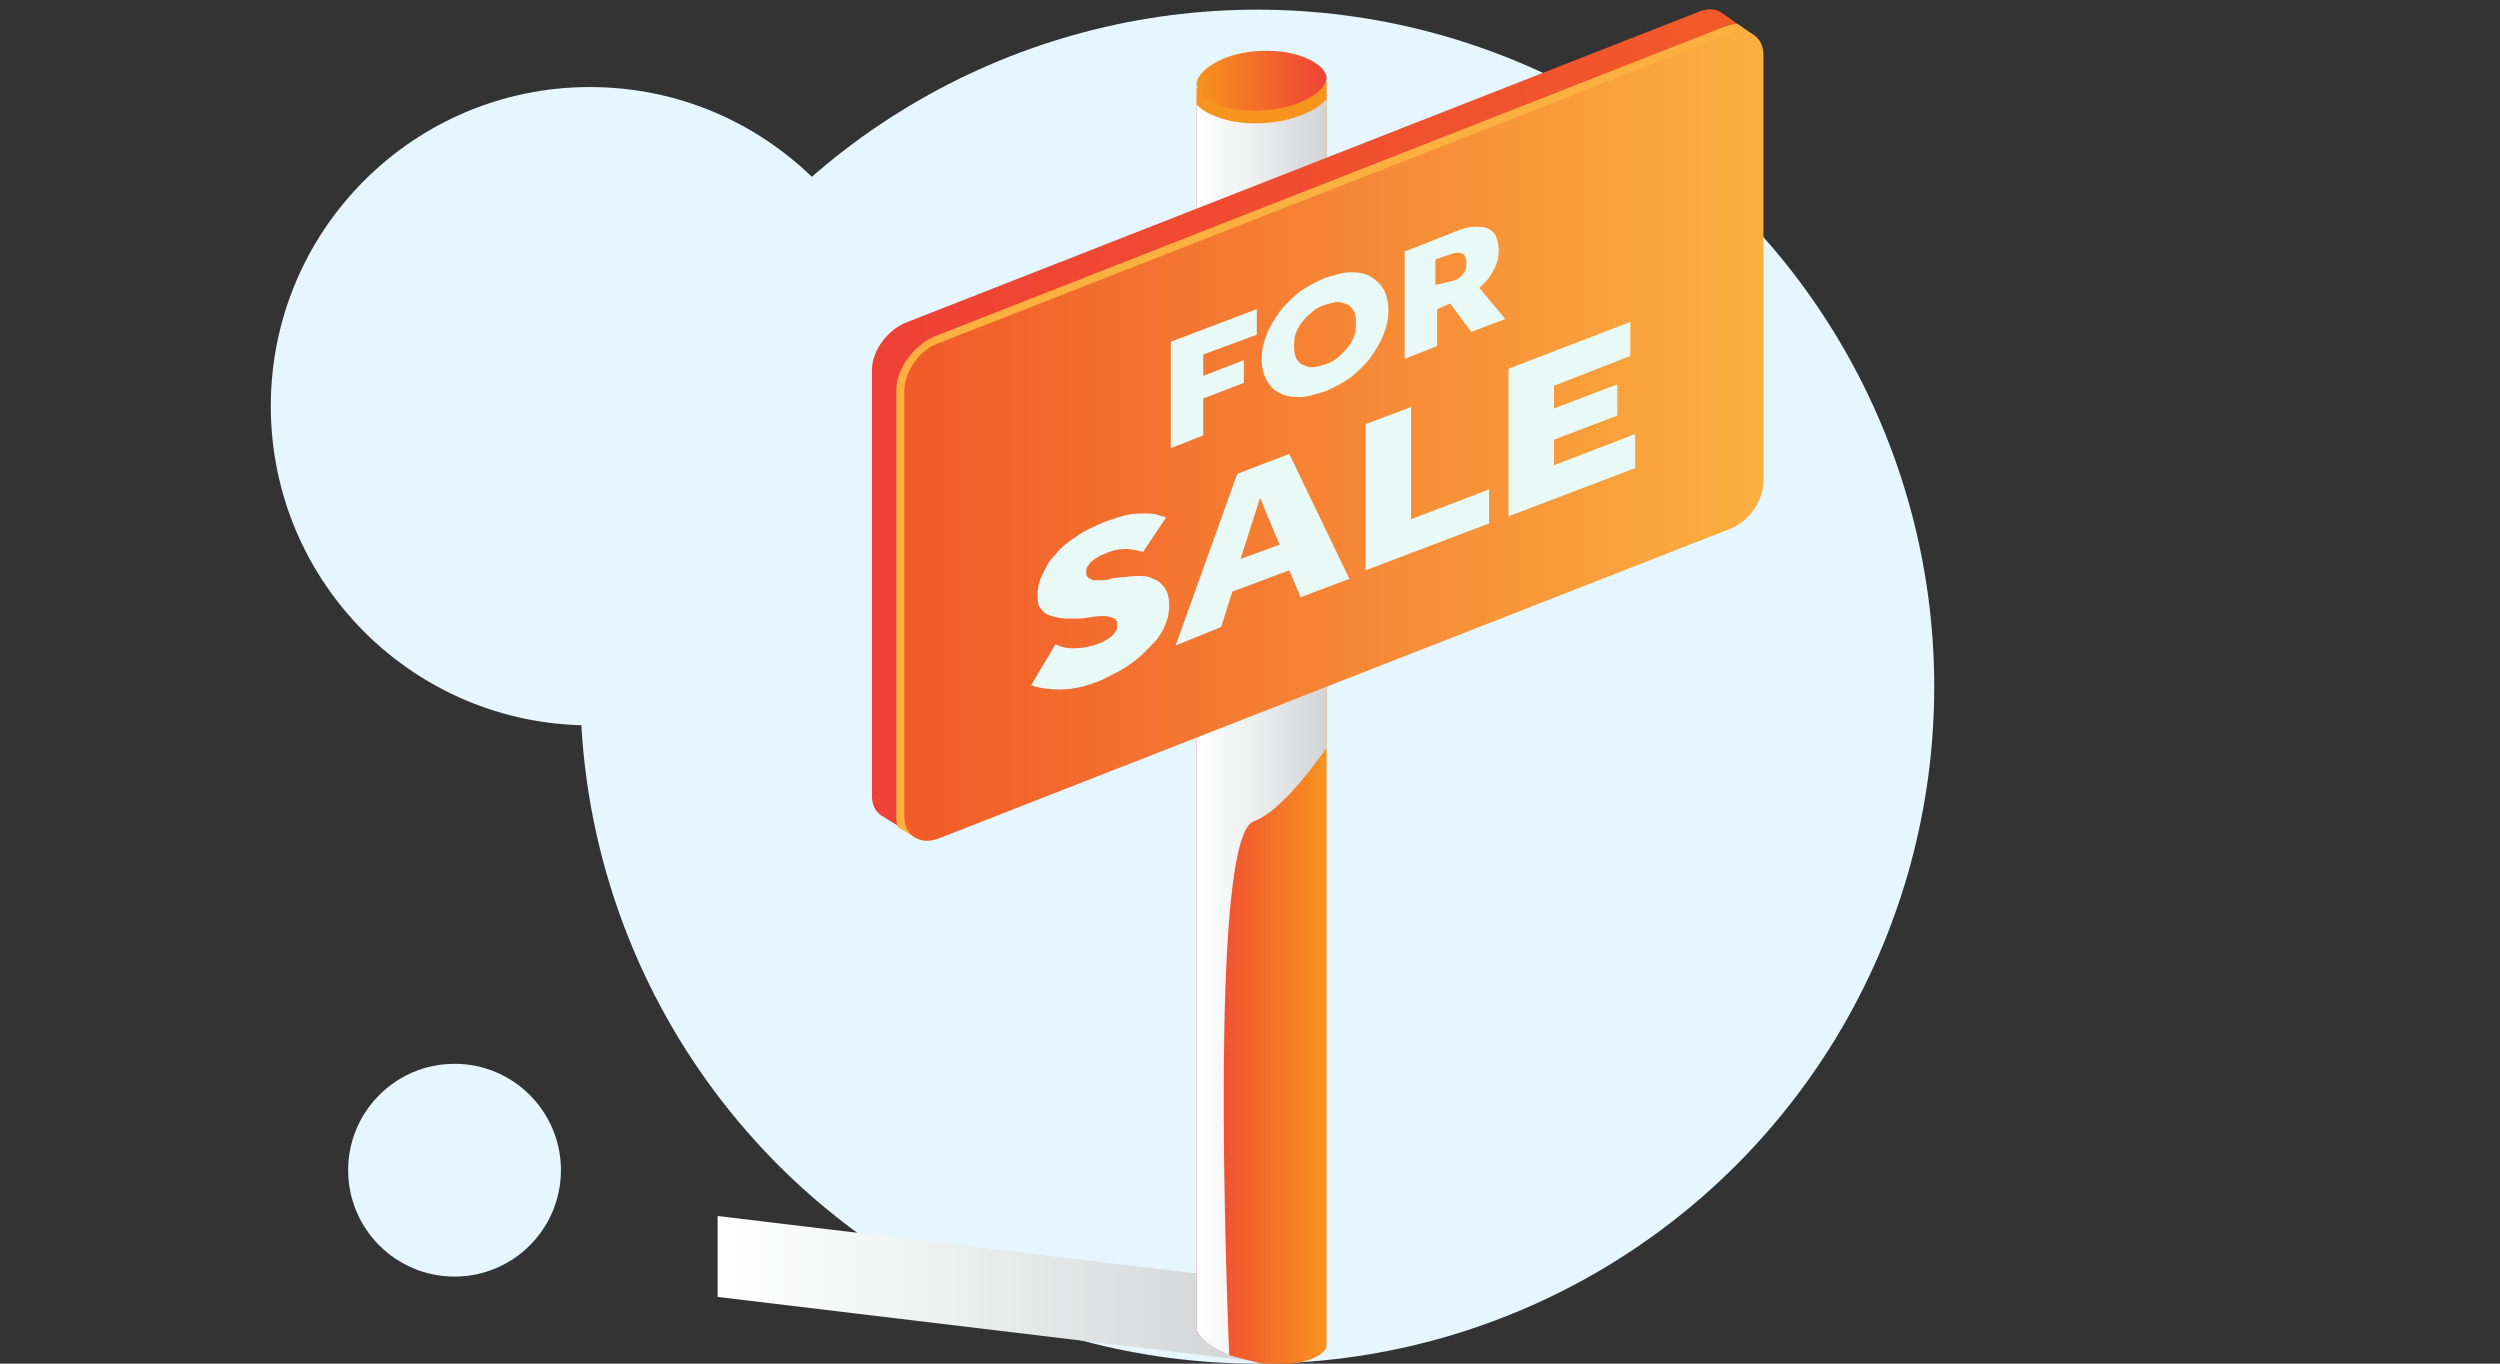
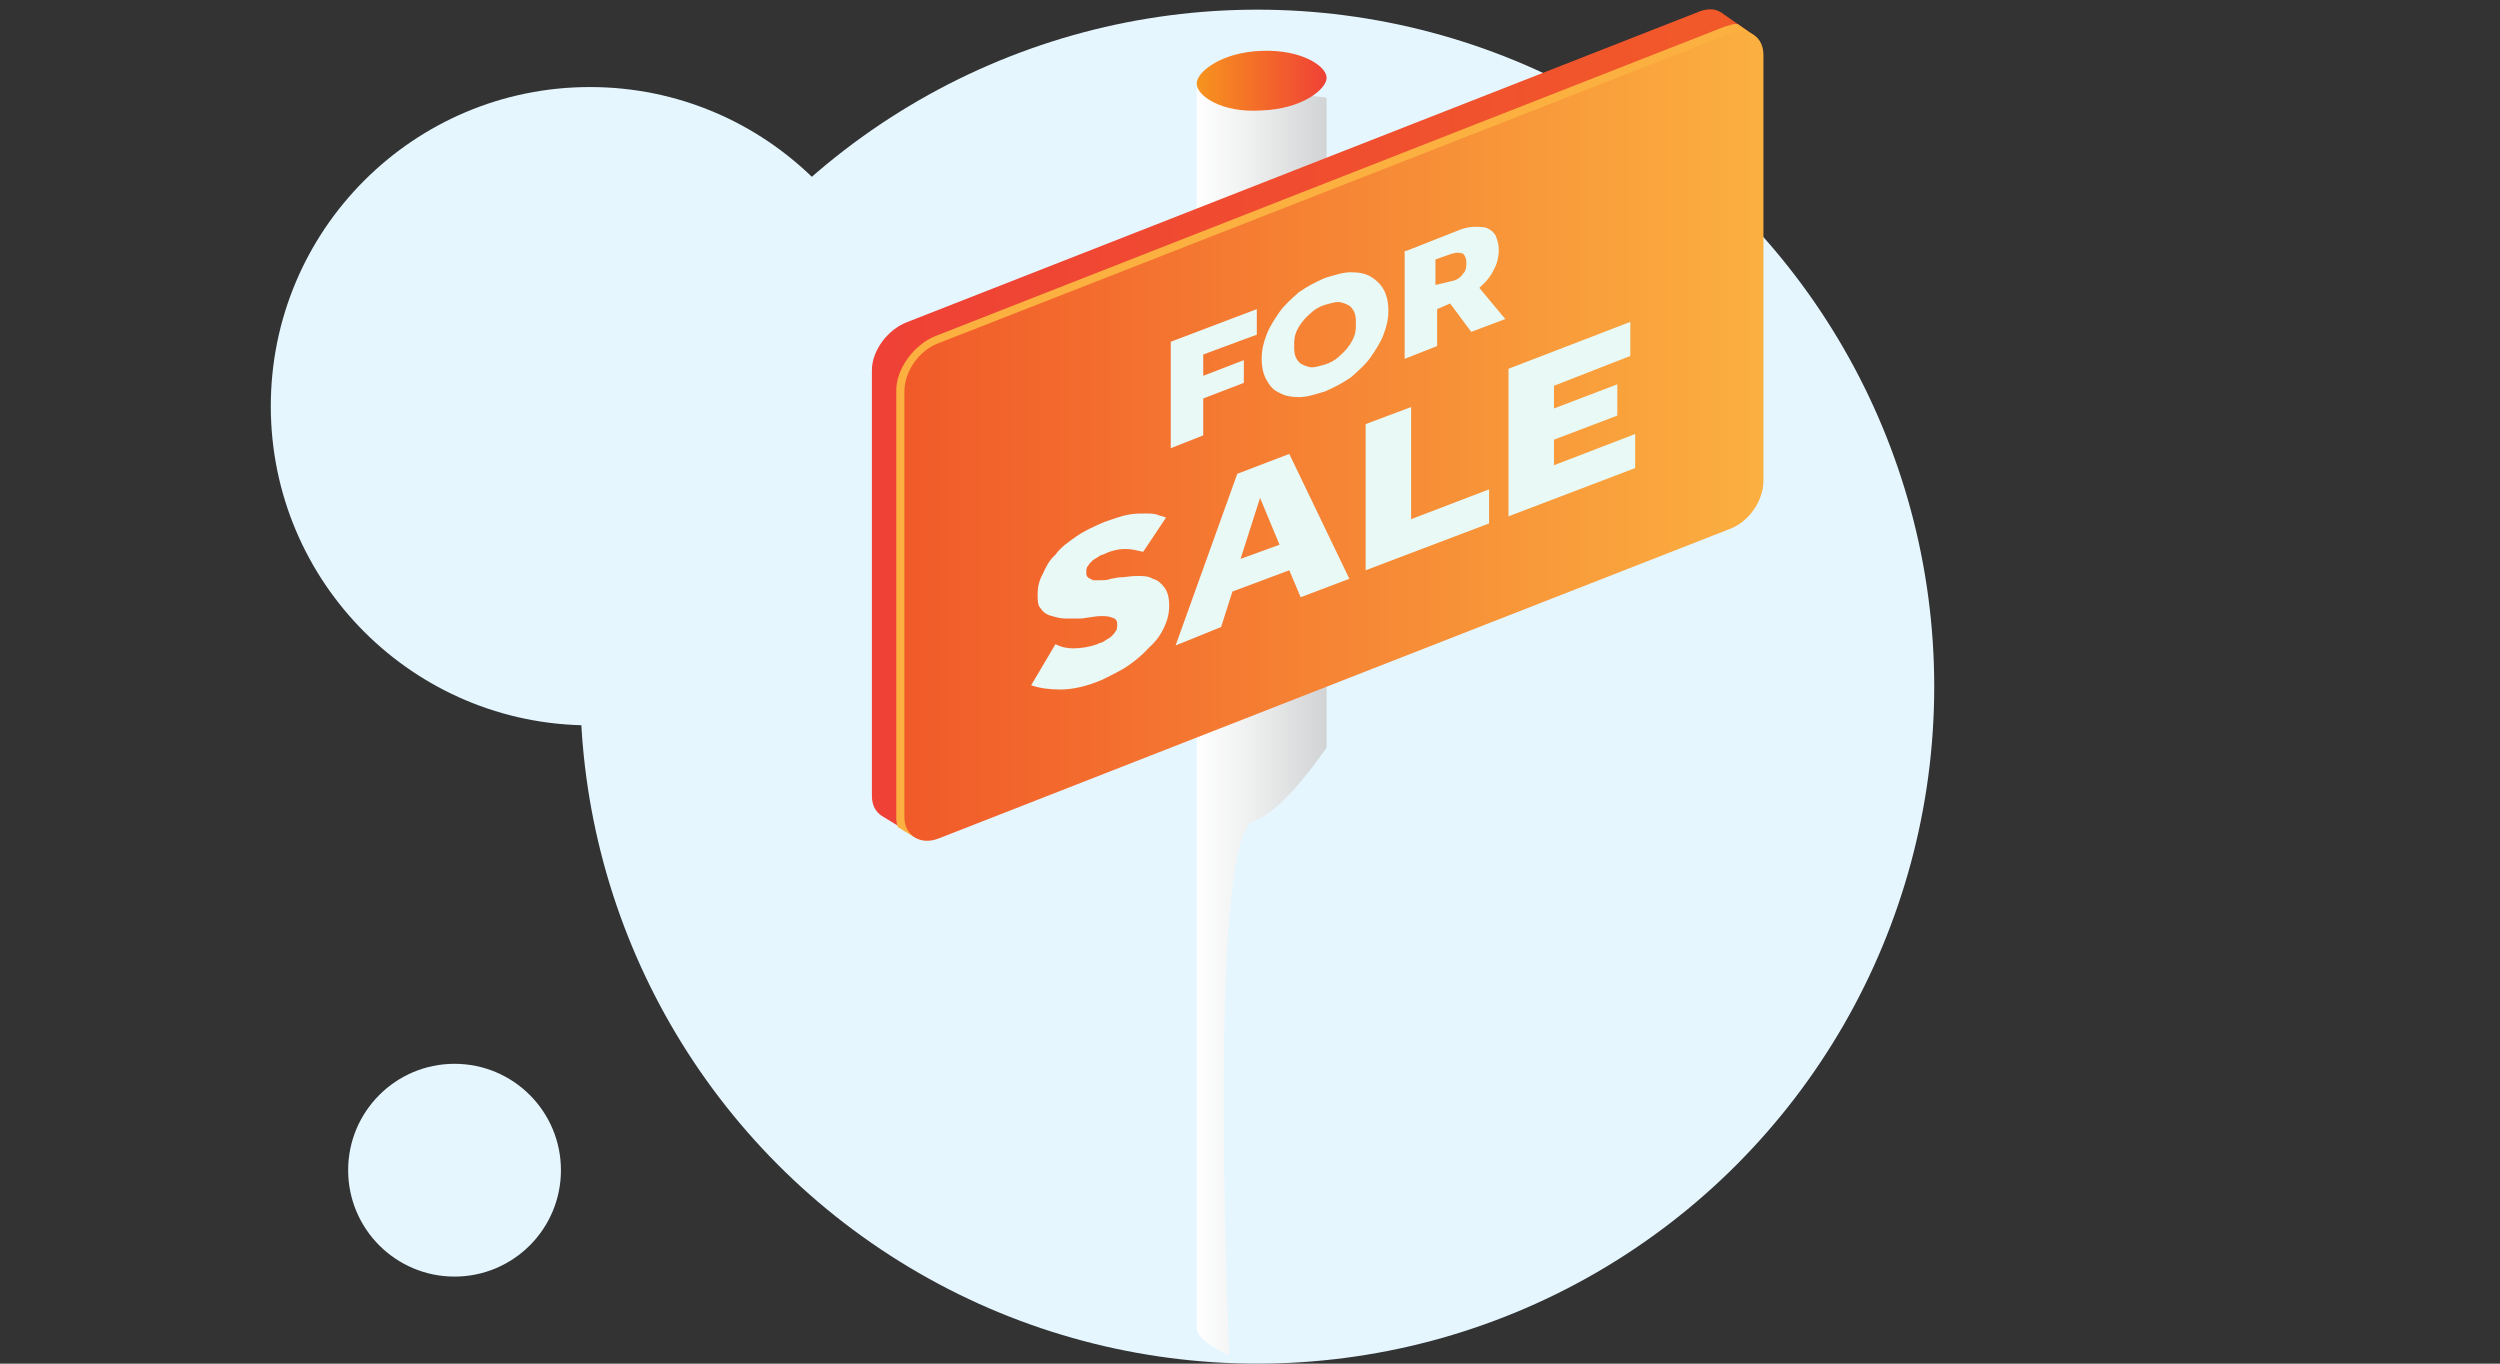
<svg xmlns="http://www.w3.org/2000/svg" width="88" height="48" viewBox="0 0 88 48" fill="none">
  <rect x="0" y="0" width="88" height="48" fill="#333333" stroke="none" />
  <circle cx="44.255" cy="24.17" r="23.83" fill="#E5F6FF" />
  <circle cx="20.766" cy="14.298" r="11.234" fill="#E5F6FF" />
  <circle cx="16" cy="41.191" r="3.745" fill="#E5F6FF" />
  <g clip-path="url(#clip0)">
-     <path d="M25.261 42.804l19.15 2.298v2.848l-19.15-2.298v-2.848z" fill="url(#paint0_linear)" />
-     <path d="M42.124 2.888V46.751c0 .25.4.649 1.143.949.343.1.743.2 1.143.3 1.429.15 2.287-.3 2.287-.649V3.438l-4.573-.55z" fill="url(#paint1_linear)" />
    <path d="M42.124 2.888V46.751c0 .25.4.649 1.143.949-.229-5.895-.514-18.285.857-18.784.8-.3 1.772-1.449 2.572-2.598V3.438l-4.573-.55z" fill="url(#paint2_linear)" />
-     <path d="M42.124 3.088v.6c.4.4 1.258.699 2.287.649 1.029-.05 1.886-.4 2.287-.849v-.6l-4.573.2z" fill="#F7941E" />
    <path d="M44.41 1.789c-1.429.05-2.287.749-2.287 1.149 0 .45.915 1.049 2.287.949 1.429-.05 2.287-.749 2.287-1.149s-.858-.999-2.287-.949z" fill="url(#paint3_linear)" />
    <path d="M30.691 13.03v14.987c0 .3.114.549.343.699l.572.35.572.35 1.543-1.449 25.952-10.191c.686-.25 1.2-.999 1.2-1.699V3.038l.858-1.798-.572-.4-.572-.4c-.229-.15-.514-.15-.857 0L31.949 11.331c-.686.25-1.258.999-1.258 1.699z" fill="url(#paint4_linear)" />
    <path d="M31.549 13.729v14.987c0 .15 0 .25.057.4l.572.35 1.543-1.449 25.952-10.191c.686-.25 1.2-.999 1.2-1.698V3.038l.857-1.798-.572-.4c-.172 0-.286.05-.457.1L32.921 11.831c-.743.3-1.372 1.149-1.372 1.898z" fill="#FBB040" />
    <path d="M33.035 29.516l27.838-10.891c.686-.25 1.2-.999 1.2-1.699V1.939c0-.649-.514-.999-1.2-.749L33.035 12.08c-.686.25-1.2.999-1.2 1.699v14.987c0 .649.572.999 1.2.749z" fill="url(#paint5_linear)" />
    <path d="M41.21 12.03l3.03-1.149v.899l-1.886.699v.749l1.429-.55v.799l-1.429.55v1.299l-1.143.45v-3.747zM46.641 13.779c-.343.1-.629.2-.915.2-.286 0-.514-.05-.686-.15-.229-.1-.343-.25-.457-.45-.114-.2-.172-.45-.172-.749 0-.3.057-.549.172-.849.114-.3.286-.55.457-.799.172-.25.457-.499.686-.699.286-.2.572-.35.915-.5.343-.1.629-.2.915-.2.286 0 .514.05.686.15.172.1.343.25.457.45.114.2.172.45.172.749 0 .3-.057.549-.172.849-.114.3-.286.549-.457.799-.172.25-.457.5-.686.699-.286.2-.572.35-.915.5zm0-.949c.172-.05.343-.15.457-.25.114-.1.229-.2.343-.35.114-.15.171-.25.229-.4s.057-.3.057-.45c0-.15 0-.25-.057-.4-.057-.1-.114-.2-.229-.25-.114-.05-.229-.1-.343-.1-.114 0-.286.05-.457.1-.172.05-.343.15-.457.25-.114.1-.229.2-.343.35-.114.15-.172.25-.229.4-.057.15-.057.3-.057.45 0 .15 0 .25.057.4.057.1.114.2.229.25.114.05.229.1.343.1.114 0 .286-.05.457-.1zM49.499 8.833l1.772-.699c.229-.1.457-.15.629-.15.172 0 .343 0 .457.05.114.05.229.15.286.25.057.15.114.3.114.5 0 .25-.057.5-.171.699-.114.25-.286.45-.514.649l.915 1.099-1.2.45-.743-.999-.457.2v1.299l-1.143.45V8.833h.057zm1.658 1.049c.172-.05.286-.15.343-.25.114-.1.114-.25.114-.4 0-.15-.057-.25-.114-.3-.114-.05-.229-.05-.4 0l-.572.2v.899l.629-.15zM37.152 22.672c.172.1.4.15.629.15.286 0 .572-.05.857-.15.057-.05.172-.05.229-.1.057-.05.172-.1.229-.15.057-.05.114-.1.172-.2.057-.05.057-.15.057-.25 0-.15-.057-.2-.229-.25-.172-.05-.4-.05-.686 0l-.343.05h-.572c-.172 0-.343-.05-.514-.1-.172-.05-.286-.15-.343-.25-.114-.1-.114-.3-.114-.5 0-.25.057-.5.172-.699.114-.25.229-.5.457-.699.172-.25.457-.45.743-.649.286-.2.629-.35.972-.5.286-.1.572-.2.8-.25.229-.05.457-.05.629-.05.172 0 .343 0 .457.05.114.05.229.05.286.1l-.8 1.199c-.229-.05-.4-.1-.629-.1-.229 0-.457.05-.686.15-.057.05-.172.05-.229.1-.057.05-.172.1-.229.15-.057.05-.114.1-.172.2-.057.05-.057.15-.057.2 0 .1 0 .15.057.2.057.05.114.05.172.1h.286c.114 0 .229 0 .343-.05l.286-.05c.229 0 .4-.05.629-.05.229 0 .4 0 .572.1.171.05.286.15.4.3.114.15.172.35.172.649 0 .25-.057.5-.172.749-.114.25-.286.5-.514.7-.229.25-.457.45-.743.649-.286.2-.629.35-.915.5-.572.25-1.086.35-1.486.35-.4 0-.743-.05-1.029-.15l.858-1.449zM43.554 16.677l1.829-.699 2.115 4.396-1.715.649-.4-.949-2.001.749-.4 1.249-1.601.649 2.172-6.045zm1.486 2.498l-.686-1.649-.686 2.148 1.372-.5zM48.07 14.928l1.601-.6v3.947l2.744-1.049v1.199l-4.344 1.649v-5.146zM53.1 12.98l4.287-1.649V12.53l-2.687 1.049v.799l2.229-.849v1.099l-2.229.849v.899l2.858-1.099v1.199l-4.459 1.699v-5.196z" fill="#E8F9F6" />
  </g>
  <defs>
    <linearGradient id="paint0_linear" x1="44.411" y1="46.498" x2="25.261" y2="46.498" gradientUnits="userSpaceOnUse">
      <stop stop-color="#D1D3D4" />
      <stop offset=".57" stop-color="#EEEFEF" />
      <stop offset="1" stop-color="#fff" />
    </linearGradient>
    <linearGradient id="paint1_linear" x1="46.711" y1="25.804" x2="42.108" y2="25.804" gradientUnits="userSpaceOnUse">
      <stop stop-color="#F7941E" />
      <stop offset="1" stop-color="#EF4136" />
    </linearGradient>
    <linearGradient id="paint2_linear" x1="46.711" y1="25.735" x2="42.108" y2="25.735" gradientUnits="userSpaceOnUse">
      <stop stop-color="#D1D3D4" />
      <stop offset=".57" stop-color="#EEEFEF" />
      <stop offset="1" stop-color="#fff" />
    </linearGradient>
    <linearGradient id="paint3_linear" x1="42.109" y1="2.959" x2="46.71" y2="2.959" gradientUnits="userSpaceOnUse">
      <stop stop-color="#F7941E" />
      <stop offset="1" stop-color="#EF4136" />
    </linearGradient>
    <linearGradient id="paint4_linear" x1="61.783" y1="16.73" x2="30.72" y2="16.73" gradientUnits="userSpaceOnUse">
      <stop stop-color="#F15A29" />
      <stop offset="1" stop-color="#EF4136" />
    </linearGradient>
    <linearGradient id="paint5_linear" x1="62.08" y1="9.484" x2="31.857" y2="9.484" gradientUnits="userSpaceOnUse">
      <stop stop-color="#FBB040" />
      <stop offset="1" stop-color="#F15A29" />
    </linearGradient>
    <clipPath id="clip0">
      <path fill="#fff" transform="translate(25.262 .34)" d="M0 0h36.813v47.66H0z" />
    </clipPath>
  </defs>
</svg>